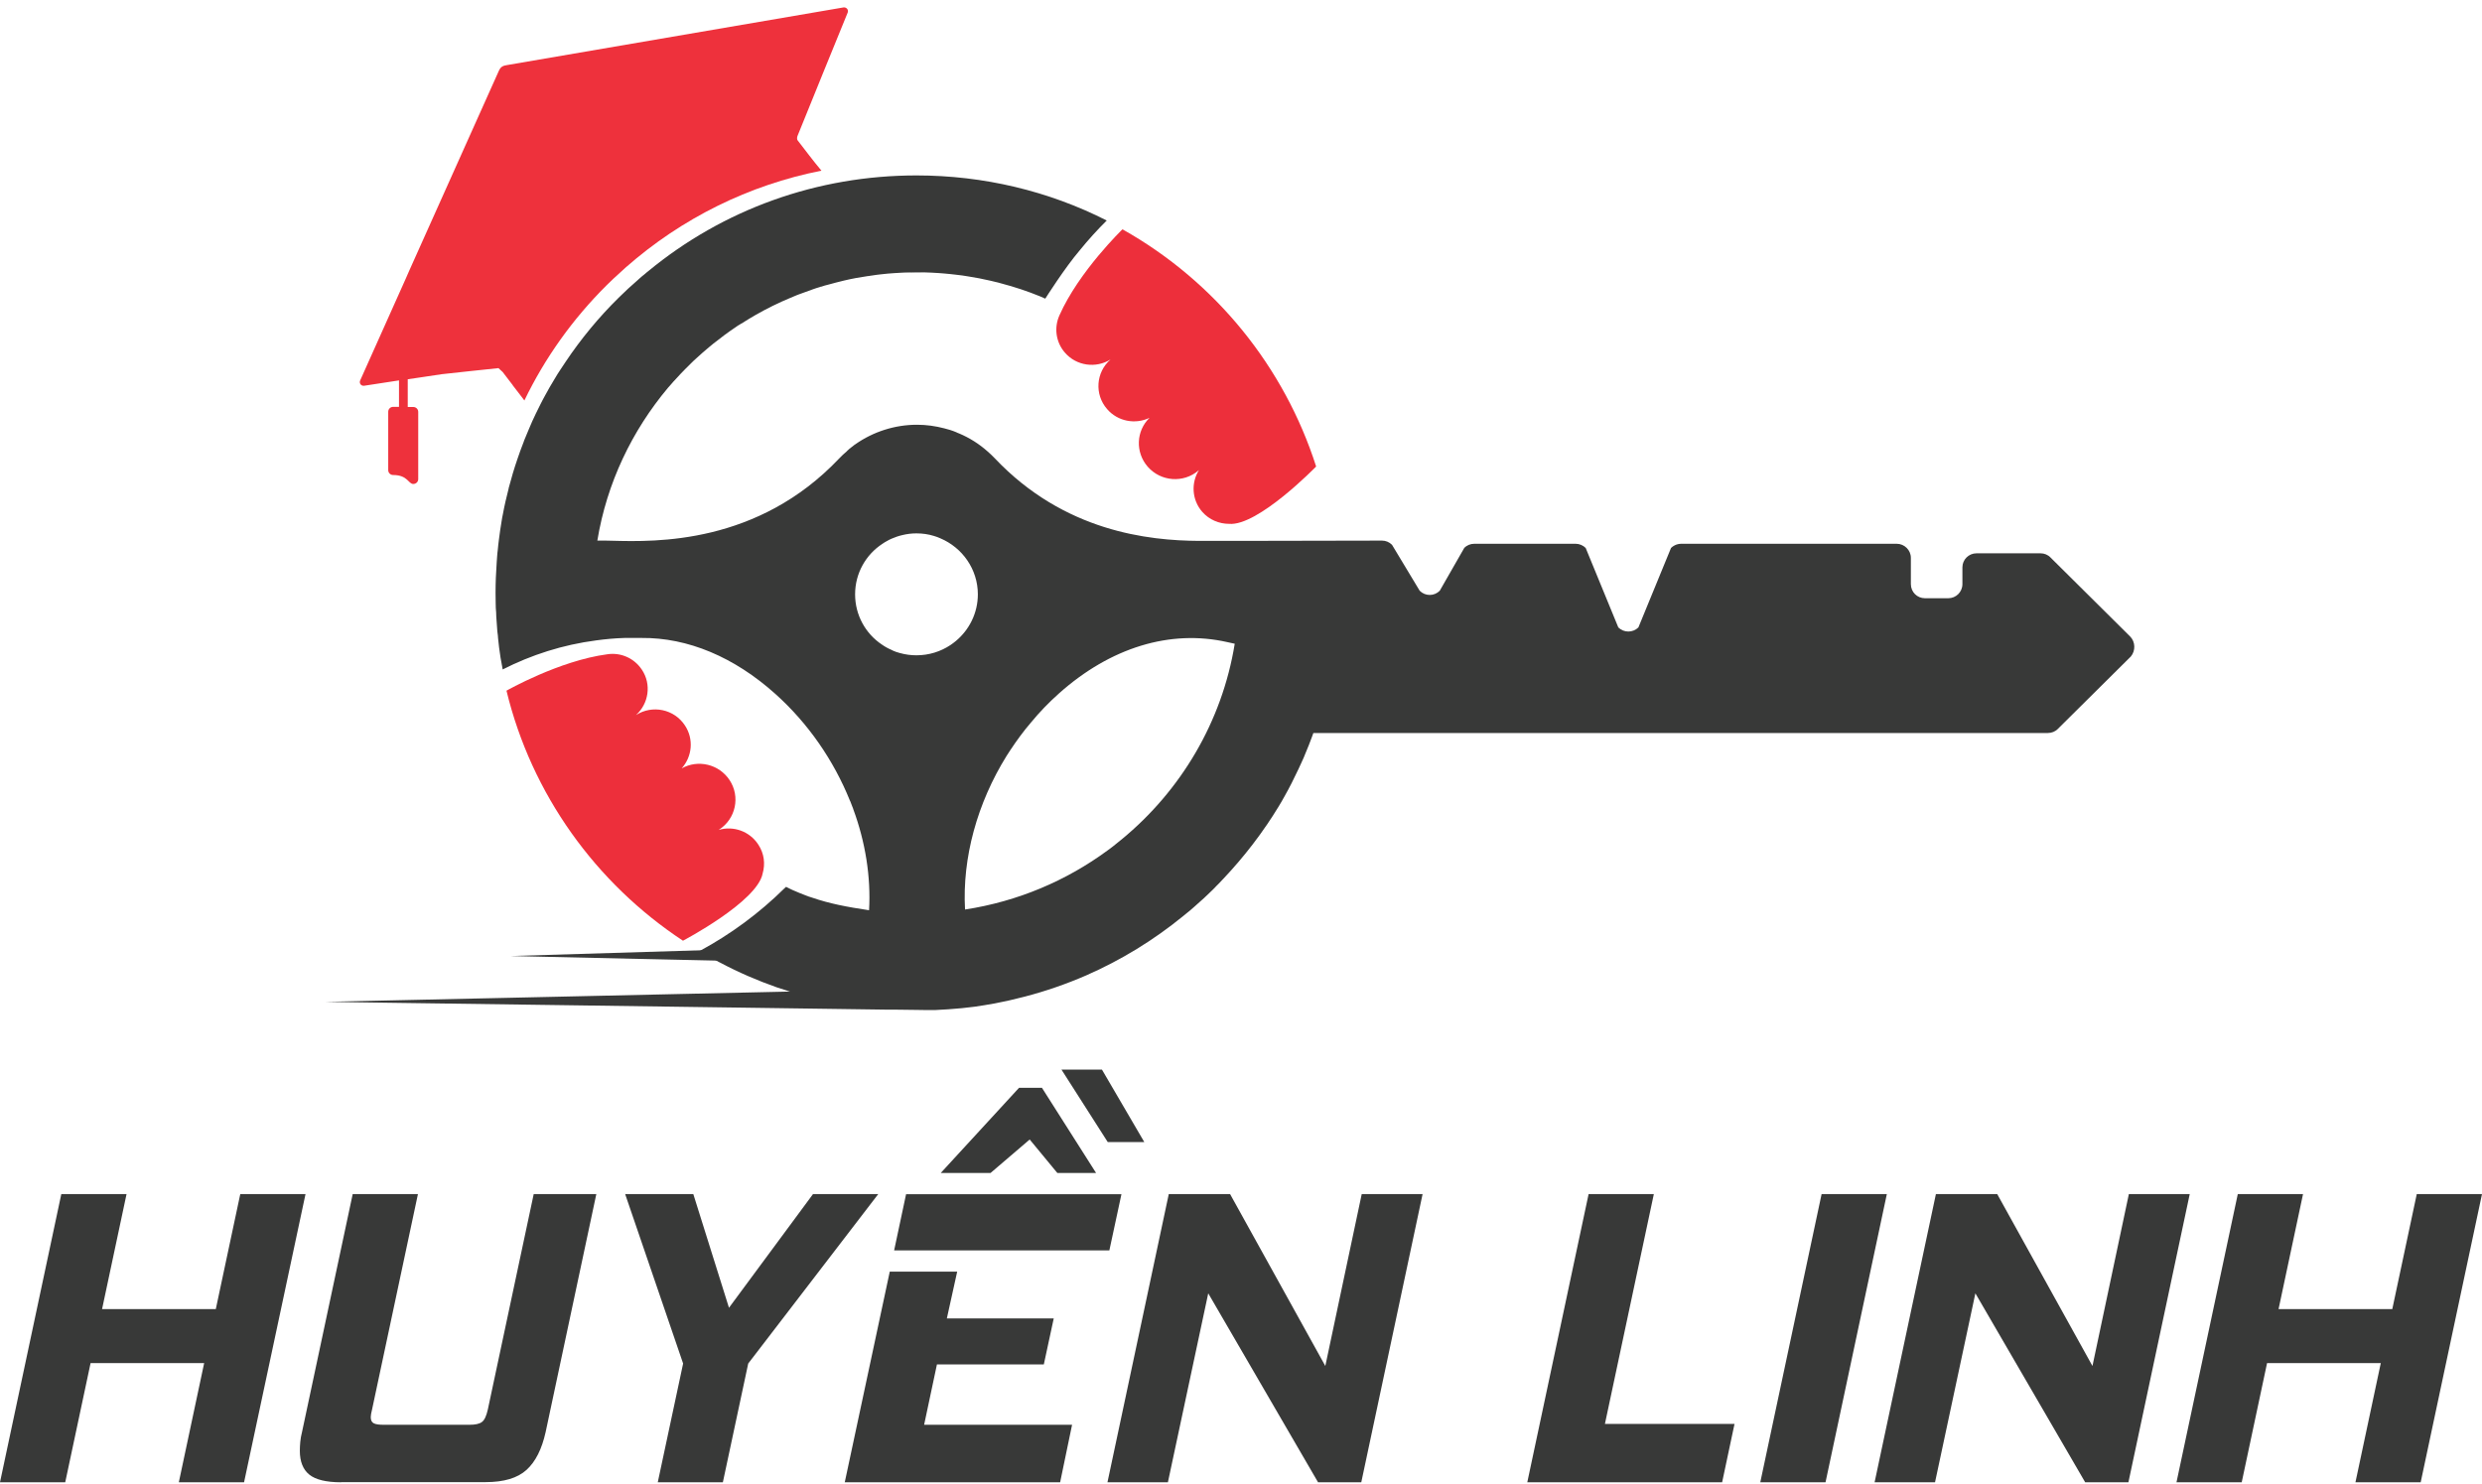
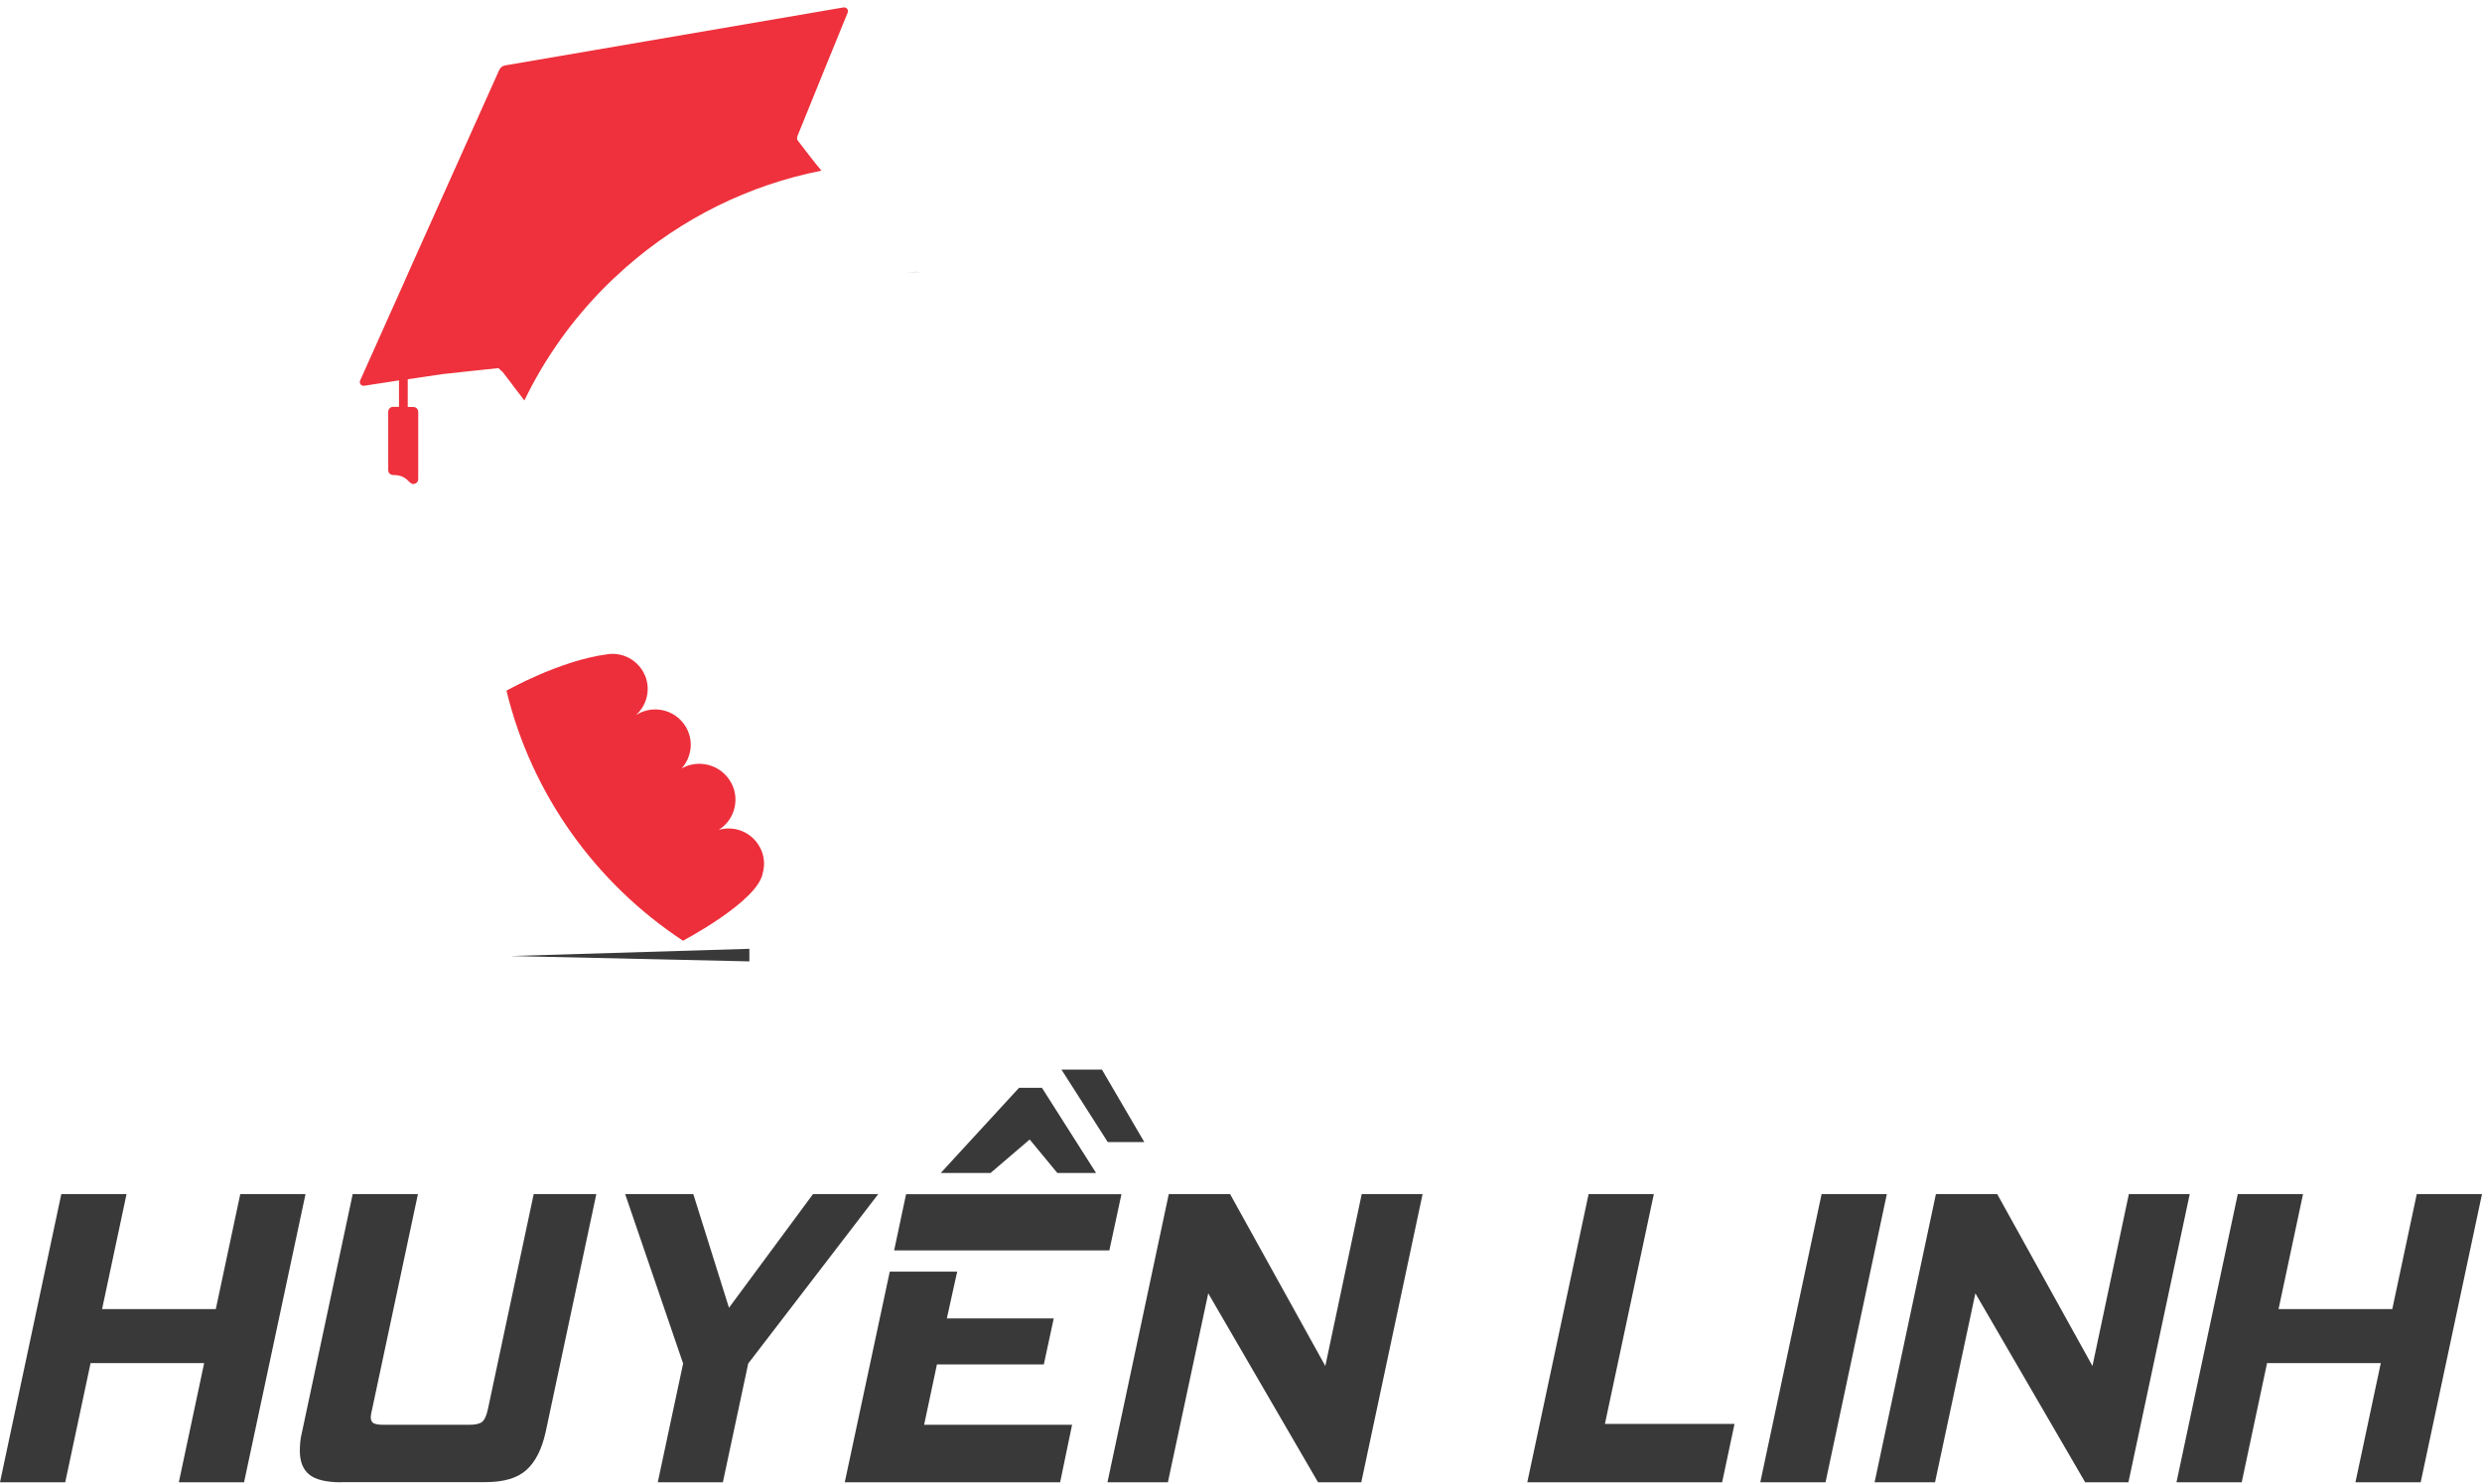
<svg xmlns="http://www.w3.org/2000/svg" width="281" height="168" viewBox="0 0 281 168" fill="none">
  <path d="M27.632 167.842H20.246L23.114 154.348H10.255L7.386 167.842H0L6.941 135.21H14.327L11.557 148.23H24.433L27.203 135.21H34.589L27.632 167.842Z" fill="#383938" />
  <path d="M38.612 167.842C36.93 167.842 35.727 167.547 35.018 166.975C34.309 166.402 33.946 165.503 33.946 164.276C33.946 163.949 33.963 163.622 33.996 163.262C34.029 162.902 34.095 162.542 34.194 162.15L39.931 135.21H47.317L42.124 159.598C42.025 159.991 41.975 160.269 41.975 160.465C41.975 160.825 42.091 161.054 42.322 161.168C42.552 161.283 42.915 161.332 43.443 161.332H53.153C53.796 161.332 54.274 161.234 54.555 161.021C54.852 160.808 55.066 160.334 55.231 159.598L60.424 135.21H67.513L61.776 162.15C61.347 164.08 60.638 165.503 59.616 166.435C58.594 167.367 57.044 167.825 54.983 167.825H38.612V167.842Z" fill="#383938" />
  <path d="M74.47 167.842L77.339 154.397L70.777 135.21H78.493L82.532 148.083L92.045 135.21H99.431L84.709 154.397L81.84 167.842H74.47Z" fill="#383938" />
  <path d="M95.64 167.841L100.734 143.994H108.367L107.197 149.293H119.298L118.177 154.495H106.076L104.625 161.332H121.375L120.024 167.841H95.64ZM101.229 141.589L102.581 135.227H126.964L125.596 141.589H101.229Z" fill="#383938" />
  <path d="M149.222 167.842L136.791 146.447L132.224 167.842H125.382L132.323 135.21H139.264L150.046 154.675L154.168 135.21H161.059L154.118 167.842H149.222Z" fill="#383938" />
  <path d="M194.972 167.842H172.913L179.854 135.21H187.24L181.701 161.234H196.374L194.972 167.842Z" fill="#383938" />
  <path d="M199.292 167.842L206.233 135.21H213.619L206.678 167.842H199.292Z" fill="#383938" />
  <path d="M236.073 167.842L223.642 146.447L219.075 167.842H212.233L219.174 135.21H226.115L236.898 154.675L241.019 135.21H247.911L240.97 167.842H236.073Z" fill="#383938" />
  <path d="M274.059 167.842H266.673L269.542 154.348H256.666L253.797 167.842H246.411L253.352 135.21H260.738L257.968 148.23H270.844L273.614 135.21H281L274.059 167.842Z" fill="#383938" />
  <path d="M117.962 123.172H115.374L106.504 132.823H112.142L116.577 129.028L119.71 132.823H124.095L117.962 123.172Z" fill="#383938" />
  <path d="M124.755 121.111H120.172L125.415 129.322H129.553L124.755 121.111Z" fill="#383938" />
  <path d="M84.84 108.86L57.802 108.255L84.84 107.437V108.86Z" fill="#383938" />
  <path d="M95.969 1.431C96.101 1.12 95.837 0.793 95.491 0.842C91.089 1.594 68.782 5.422 57.407 7.368C56.978 7.434 56.698 7.532 56.483 8.006L46.327 30.66L45.948 31.527L40.771 43.091C40.639 43.401 40.887 43.729 41.233 43.679C42.156 43.532 43.755 43.287 45.173 43.074V46.068H44.514C44.201 46.068 43.953 46.313 43.953 46.624V53.232C43.953 53.542 44.201 53.788 44.514 53.788C46.163 53.788 46.228 54.802 46.789 54.802C47.102 54.802 47.35 54.557 47.35 54.246V46.64C47.35 46.329 47.102 46.084 46.789 46.084H46.163V42.944C46.591 42.878 46.954 42.829 47.284 42.78L50.02 42.371C51.834 42.175 54.488 41.88 56.434 41.684L56.912 42.126C57.291 42.616 57.67 43.123 58.05 43.614V43.63L59.072 44.955C59.171 45.086 59.27 45.217 59.368 45.348C61.677 40.555 64.826 36.123 68.716 32.263C69.211 31.772 69.722 31.298 70.233 30.84C70.448 30.643 70.645 30.463 70.86 30.267C77.207 24.69 84.808 20.944 93.001 19.325C92.062 18.212 91.204 17.051 90.314 15.906C90.215 15.808 90.232 15.563 90.281 15.415C91.93 11.326 95.013 3.77 95.969 1.431Z" fill="#EE313C" />
  <path d="M85.846 95.628C84.857 94.107 83.011 93.485 81.362 93.976C81.379 93.976 81.395 93.959 81.412 93.943C83.307 92.716 83.835 90.198 82.599 88.333C81.411 86.534 79.037 85.961 77.174 87.008C78.361 85.683 78.576 83.688 77.537 82.134C76.334 80.302 73.861 79.778 71.998 80.972C73.448 79.68 73.778 77.488 72.674 75.836C71.783 74.495 70.25 73.857 68.75 74.086C63.309 74.806 57.341 78.208 57.341 78.208C60.176 89.919 67.431 99.995 77.323 106.521C77.323 106.521 85.731 102.105 86.341 98.915C86.654 97.82 86.522 96.642 85.846 95.628Z" fill="#ED2F3B" />
-   <path d="M136.114 57.959C134.927 56.601 134.828 54.655 135.752 53.215C135.735 53.232 135.719 53.248 135.702 53.264C133.988 54.736 131.416 54.54 129.932 52.839C128.514 51.203 128.629 48.783 130.146 47.311C128.547 48.079 126.552 47.736 125.332 46.313C123.898 44.661 124.063 42.158 125.728 40.703C124.079 41.733 121.87 41.439 120.567 39.934C119.512 38.723 119.331 37.071 119.941 35.714C122.15 30.725 127.08 25.965 127.08 25.965C137.648 31.903 145.413 41.586 149.007 52.823C149.007 52.823 142.412 59.611 139.148 59.316C138.027 59.316 136.906 58.858 136.114 57.959Z" fill="#ED2F3B" />
  <path d="M103.669 30.807C103.273 30.807 102.894 30.807 102.498 30.823C102.91 30.807 103.339 30.791 103.751 30.791C104.015 30.791 104.262 30.791 104.509 30.807C104.229 30.807 103.949 30.807 103.669 30.807Z" fill="#383938" />
-   <path d="M75.822 43.581C75.74 43.68 75.657 43.778 75.559 43.876C75.657 43.778 75.74 43.68 75.822 43.581Z" fill="#383938" />
  <path d="M77.504 41.766C77.157 42.109 76.828 42.469 76.498 42.829C76.828 42.469 77.157 42.109 77.504 41.766Z" fill="#383938" />
  <path d="M76.498 42.829C76.267 43.074 76.053 43.336 75.822 43.581C76.053 43.336 76.267 43.074 76.498 42.829Z" fill="#383938" />
-   <path d="M241.151 72.058L239.272 70.193L232.149 63.127C231.853 62.816 231.44 62.653 231.012 62.653H223.774C222.884 62.653 222.175 63.373 222.175 64.24V66.137C222.175 67.036 221.449 67.74 220.576 67.74H217.938C217.048 67.74 216.339 67.036 216.339 66.137V63.16C216.339 62.293 215.613 61.573 214.739 61.573H190.322C190.158 61.573 189.976 61.606 189.828 61.655C189.597 61.737 189.366 61.868 189.185 62.048L185.492 71.044C184.865 71.665 183.843 71.665 183.217 71.044L179.524 62.048C179.227 61.753 178.815 61.573 178.386 61.573H166.911C166.483 61.573 166.07 61.737 165.774 62.048L163.004 66.889C162.377 67.527 161.355 67.527 160.729 66.889L157.596 61.688C157.283 61.377 156.887 61.214 156.459 61.214C156.459 61.214 146.138 61.23 140.054 61.246C137.697 61.246 135.982 61.246 135.751 61.246C130.063 61.214 120.501 60.216 112.62 51.89C112.357 51.612 112.076 51.35 111.796 51.105C110.84 50.255 109.768 49.584 108.614 49.093C108.482 49.044 108.35 48.995 108.235 48.93C108.021 48.832 107.79 48.766 107.559 48.684C107.345 48.619 107.13 48.554 106.916 48.505C105.91 48.243 104.888 48.096 103.817 48.096C101.311 48.096 98.871 48.881 96.843 50.304C96.744 50.369 96.645 50.435 96.562 50.516C96.513 50.549 96.48 50.582 96.43 50.614C96.381 50.664 96.315 50.696 96.266 50.745C96.167 50.811 96.084 50.893 96.002 50.974C95.952 51.007 95.919 51.04 95.886 51.089C95.573 51.35 95.293 51.612 95.013 51.907C85.78 61.655 74.239 61.361 69.31 61.23C68.584 61.214 68.057 61.197 67.628 61.214C68.7 54.687 71.552 48.766 75.641 43.892C75.723 43.794 75.806 43.696 75.904 43.598C76.119 43.336 76.35 43.09 76.581 42.845C76.91 42.485 77.24 42.126 77.586 41.782C77.8 41.569 78.015 41.357 78.229 41.144C78.444 40.931 78.658 40.719 78.889 40.523C79.334 40.114 79.795 39.705 80.273 39.312C80.438 39.165 80.603 39.034 80.768 38.903C81.609 38.233 82.466 37.595 83.373 36.989C83.472 36.908 83.587 36.842 83.703 36.777C83.752 36.744 83.785 36.728 83.835 36.695C83.901 36.662 83.95 36.613 84.016 36.597C84.131 36.532 84.247 36.45 84.346 36.384C84.428 36.335 84.511 36.286 84.593 36.237C84.725 36.139 84.873 36.057 85.022 35.975C85.187 35.877 85.351 35.779 85.516 35.681C86.802 34.945 88.121 34.291 89.506 33.718C89.753 33.62 90.001 33.506 90.248 33.407C90.33 33.375 90.413 33.342 90.512 33.309C91.023 33.113 91.517 32.933 92.045 32.753C92.292 32.655 92.54 32.59 92.803 32.508C92.853 32.475 92.919 32.459 92.985 32.459C93.249 32.361 93.512 32.295 93.776 32.23C94.353 32.066 94.947 31.919 95.54 31.772C96.43 31.559 97.321 31.396 98.228 31.265C98.228 31.265 98.244 31.265 98.26 31.265C98.442 31.232 98.64 31.216 98.821 31.183C99.101 31.134 99.398 31.101 99.678 31.069C100.222 31.003 100.783 30.954 101.327 30.921C101.624 30.905 101.904 30.889 102.201 30.872C102.333 30.856 102.448 30.856 102.58 30.856C102.959 30.84 103.355 30.84 103.751 30.84C104.031 30.84 104.328 30.84 104.608 30.84C104.888 30.84 105.168 30.856 105.449 30.872C105.729 30.889 106.009 30.905 106.29 30.921C106.504 30.938 106.718 30.954 106.916 30.97C107.147 30.987 107.378 31.019 107.609 31.036C107.839 31.052 108.087 31.085 108.317 31.117C108.746 31.167 109.175 31.216 109.603 31.297C110.461 31.428 111.302 31.592 112.142 31.788C112.307 31.821 112.456 31.854 112.62 31.903C112.884 31.952 113.132 32.033 113.379 32.099C114.879 32.492 116.346 32.982 117.748 33.555L118.341 33.816C118.341 33.816 120.551 30.316 122.249 28.337C123.205 27.159 124.227 26.031 125.299 24.968C118.721 21.631 111.367 19.864 103.751 19.864C92.523 19.864 81.889 23.692 73.366 30.725C73.267 30.807 73.151 30.889 73.052 30.987C72.986 31.036 72.92 31.101 72.855 31.15C72.805 31.199 72.755 31.232 72.706 31.265C72.607 31.346 72.508 31.428 72.409 31.526C72.36 31.576 72.294 31.625 72.228 31.69C71.486 32.328 70.744 33.015 70.035 33.718C67.777 35.943 65.782 38.364 64.05 40.948C63.836 41.259 63.622 41.586 63.408 41.913C63.21 42.207 63.028 42.502 62.847 42.812C62.418 43.499 62.023 44.203 61.644 44.906C61.479 45.217 61.314 45.511 61.165 45.822C61.001 46.149 60.836 46.493 60.671 46.82C60.391 47.392 60.127 47.981 59.879 48.586C59.846 48.652 59.83 48.717 59.797 48.783C59.665 49.093 59.533 49.42 59.401 49.731C59.352 49.829 59.319 49.944 59.286 50.042C59.039 50.664 58.808 51.301 58.593 51.939C58.214 53.035 57.885 54.148 57.588 55.276C57.588 55.292 57.588 55.309 57.588 55.309C57.34 56.274 57.11 57.255 56.928 58.253C56.879 58.482 56.829 58.727 56.796 58.973C56.681 59.676 56.566 60.396 56.483 61.115C56.434 61.508 56.384 61.901 56.351 62.309C56.318 62.522 56.302 62.751 56.285 62.964C56.269 63.193 56.252 63.422 56.236 63.651C56.153 64.812 56.104 65.973 56.104 67.151C56.104 67.56 56.104 67.969 56.12 68.361C56.12 68.688 56.137 69.016 56.17 69.343C56.17 69.506 56.17 69.653 56.186 69.817C56.203 70.21 56.236 70.602 56.269 70.978C56.285 71.322 56.318 71.649 56.368 71.976C56.368 72.058 56.384 72.14 56.384 72.222C56.384 72.222 56.533 73.972 56.912 75.803C60.16 74.151 63.721 73.007 67.48 72.516C68.551 72.369 69.623 72.27 70.711 72.238H72.64C77.866 72.189 83.126 74.397 87.775 78.568C91.501 81.904 94.386 86.108 96.216 90.639C96.216 90.655 96.216 90.655 96.233 90.672C96.233 90.688 96.249 90.721 96.266 90.737C96.365 90.999 96.463 91.244 96.562 91.506C96.562 91.506 96.562 91.522 96.579 91.538C96.579 91.555 96.595 91.588 96.595 91.604C97.98 95.35 98.607 99.291 98.392 103.07C95.87 102.694 93.908 102.317 91.963 101.647C91.93 101.647 91.897 101.63 91.864 101.614C91.748 101.581 91.633 101.532 91.501 101.5C90.891 101.271 90.281 101.025 89.654 100.747C89.621 100.731 89.605 100.715 89.572 100.698H89.555C89.374 100.6 89.193 100.518 88.995 100.42C88.929 100.486 88.863 100.551 88.781 100.616C85.961 103.397 82.73 105.785 79.218 107.682C79.218 107.682 79.218 107.682 79.202 107.682C79.35 107.781 79.499 107.879 79.647 107.96C79.697 107.993 79.729 108.01 79.779 108.026C79.828 108.059 79.861 108.075 79.911 108.108C80.043 108.189 80.175 108.271 80.306 108.337C80.62 108.517 80.95 108.696 81.263 108.86C81.329 108.909 81.411 108.942 81.477 108.975C81.493 108.991 81.526 109.007 81.543 109.007C83.604 110.103 85.764 111.035 87.956 111.804C88.451 111.968 88.945 112.131 89.44 112.279H89.374L66.507 112.786L65.089 112.818L60.687 112.916L55.477 113.031L53.944 113.064L39.93 113.374L36.815 113.44L39.963 113.489L100.206 114.323H100.338H101.08C101.096 114.323 101.129 114.323 101.146 114.323L103.8 114.356L104.839 114.372H105.234H105.861C106.867 114.323 107.872 114.258 108.878 114.16C109.356 114.11 109.834 114.061 110.312 113.996C111.087 113.881 111.846 113.767 112.62 113.62C112.934 113.554 113.263 113.489 113.577 113.424C113.906 113.358 114.236 113.293 114.549 113.211C115.044 113.096 115.522 112.982 116.017 112.851C118.407 112.229 120.715 111.428 122.974 110.447C126.931 108.713 130.624 106.456 134.02 103.675C134.136 103.577 134.268 103.462 134.399 103.364C134.663 103.152 134.927 102.939 135.174 102.71C135.57 102.367 135.949 102.023 136.345 101.663C136.361 101.647 136.394 101.614 136.411 101.598C136.51 101.5 136.625 101.401 136.724 101.303C136.922 101.123 137.12 100.927 137.318 100.731L137.499 100.551C137.565 100.486 137.647 100.404 137.697 100.338C137.796 100.24 137.878 100.158 137.977 100.06C138.142 99.897 138.29 99.733 138.455 99.553C138.472 99.537 138.488 99.52 138.505 99.504C139.692 98.245 140.796 96.953 141.835 95.595C141.851 95.579 141.868 95.546 141.884 95.529C142.412 94.843 142.907 94.156 143.385 93.452C143.401 93.452 143.401 93.452 143.401 93.436C143.632 93.092 143.863 92.733 144.094 92.389C144.324 92.029 144.539 91.669 144.77 91.309C144.984 90.95 145.215 90.573 145.413 90.197C145.99 89.183 146.517 88.136 147.012 87.073C147.127 86.828 147.243 86.566 147.358 86.321C147.523 85.977 147.671 85.634 147.803 85.29C148.067 84.669 148.314 84.047 148.545 83.409C148.545 83.393 148.562 83.377 148.562 83.36C148.611 83.246 148.644 83.131 148.693 83H231.853C232.281 83 232.693 82.837 232.99 82.526L239.898 75.673L241.25 74.331C241.778 73.694 241.778 72.679 241.151 72.058ZM108.219 72.581C108.021 72.745 107.823 72.892 107.609 73.039C106.504 73.775 105.185 74.201 103.751 74.201C103.124 74.201 102.514 74.119 101.921 73.955C101.855 73.939 101.772 73.922 101.706 73.89C101.69 73.89 101.657 73.874 101.64 73.874C101.508 73.841 101.377 73.792 101.228 73.726C101.146 73.694 101.08 73.677 101.014 73.628C100.997 73.628 100.964 73.612 100.948 73.595C100.552 73.432 100.173 73.219 99.827 72.974C97.997 71.747 96.81 69.653 96.81 67.298C96.81 64.91 98.03 62.8 99.909 61.573C99.942 61.541 99.975 61.524 100.008 61.508C100.091 61.443 100.189 61.393 100.272 61.344C100.354 61.295 100.437 61.246 100.536 61.197C100.569 61.181 100.618 61.148 100.651 61.132L100.931 61.001C101.311 60.837 101.723 60.69 102.151 60.592C102.679 60.461 103.207 60.396 103.751 60.396C104.443 60.396 105.119 60.494 105.746 60.69C105.993 60.755 106.224 60.854 106.454 60.952C108.944 61.999 110.708 64.452 110.708 67.298C110.708 69.408 109.735 71.322 108.219 72.581ZM126.997 95.039C126.684 95.3 126.354 95.562 126.024 95.824C125.826 95.987 125.612 96.135 125.414 96.282C120.748 99.717 115.242 102.072 109.257 102.988C108.927 97.132 110.642 90.933 113.956 85.601C114.088 85.388 114.22 85.176 114.368 84.963C115.093 83.867 115.868 82.804 116.726 81.806C117.682 80.645 118.737 79.549 119.875 78.535C125.711 73.317 132.487 71.24 138.966 72.712L139.791 72.892C138.356 81.741 133.674 89.543 126.997 95.039Z" fill="#383938" />
</svg>